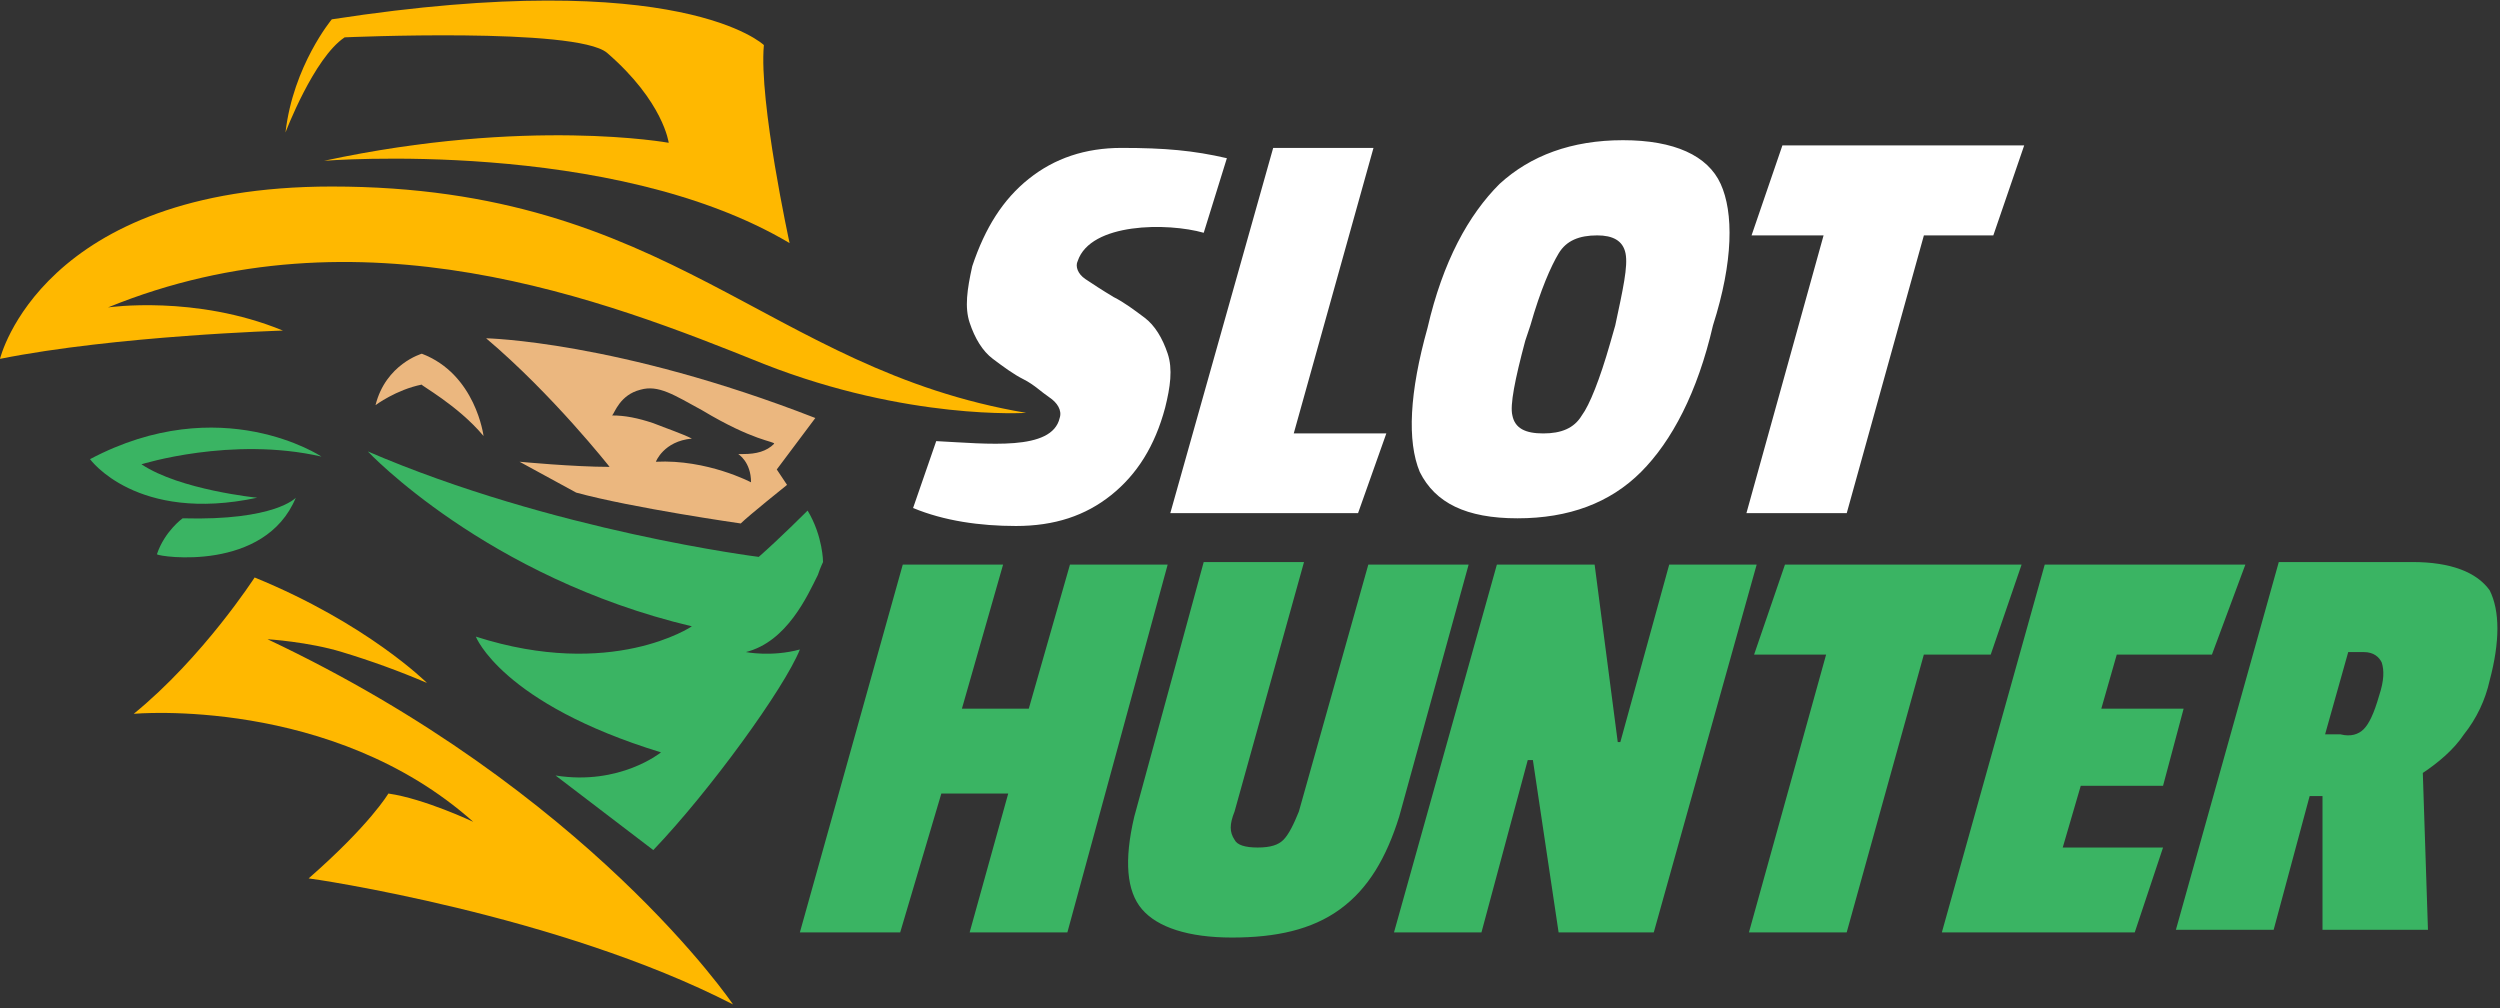
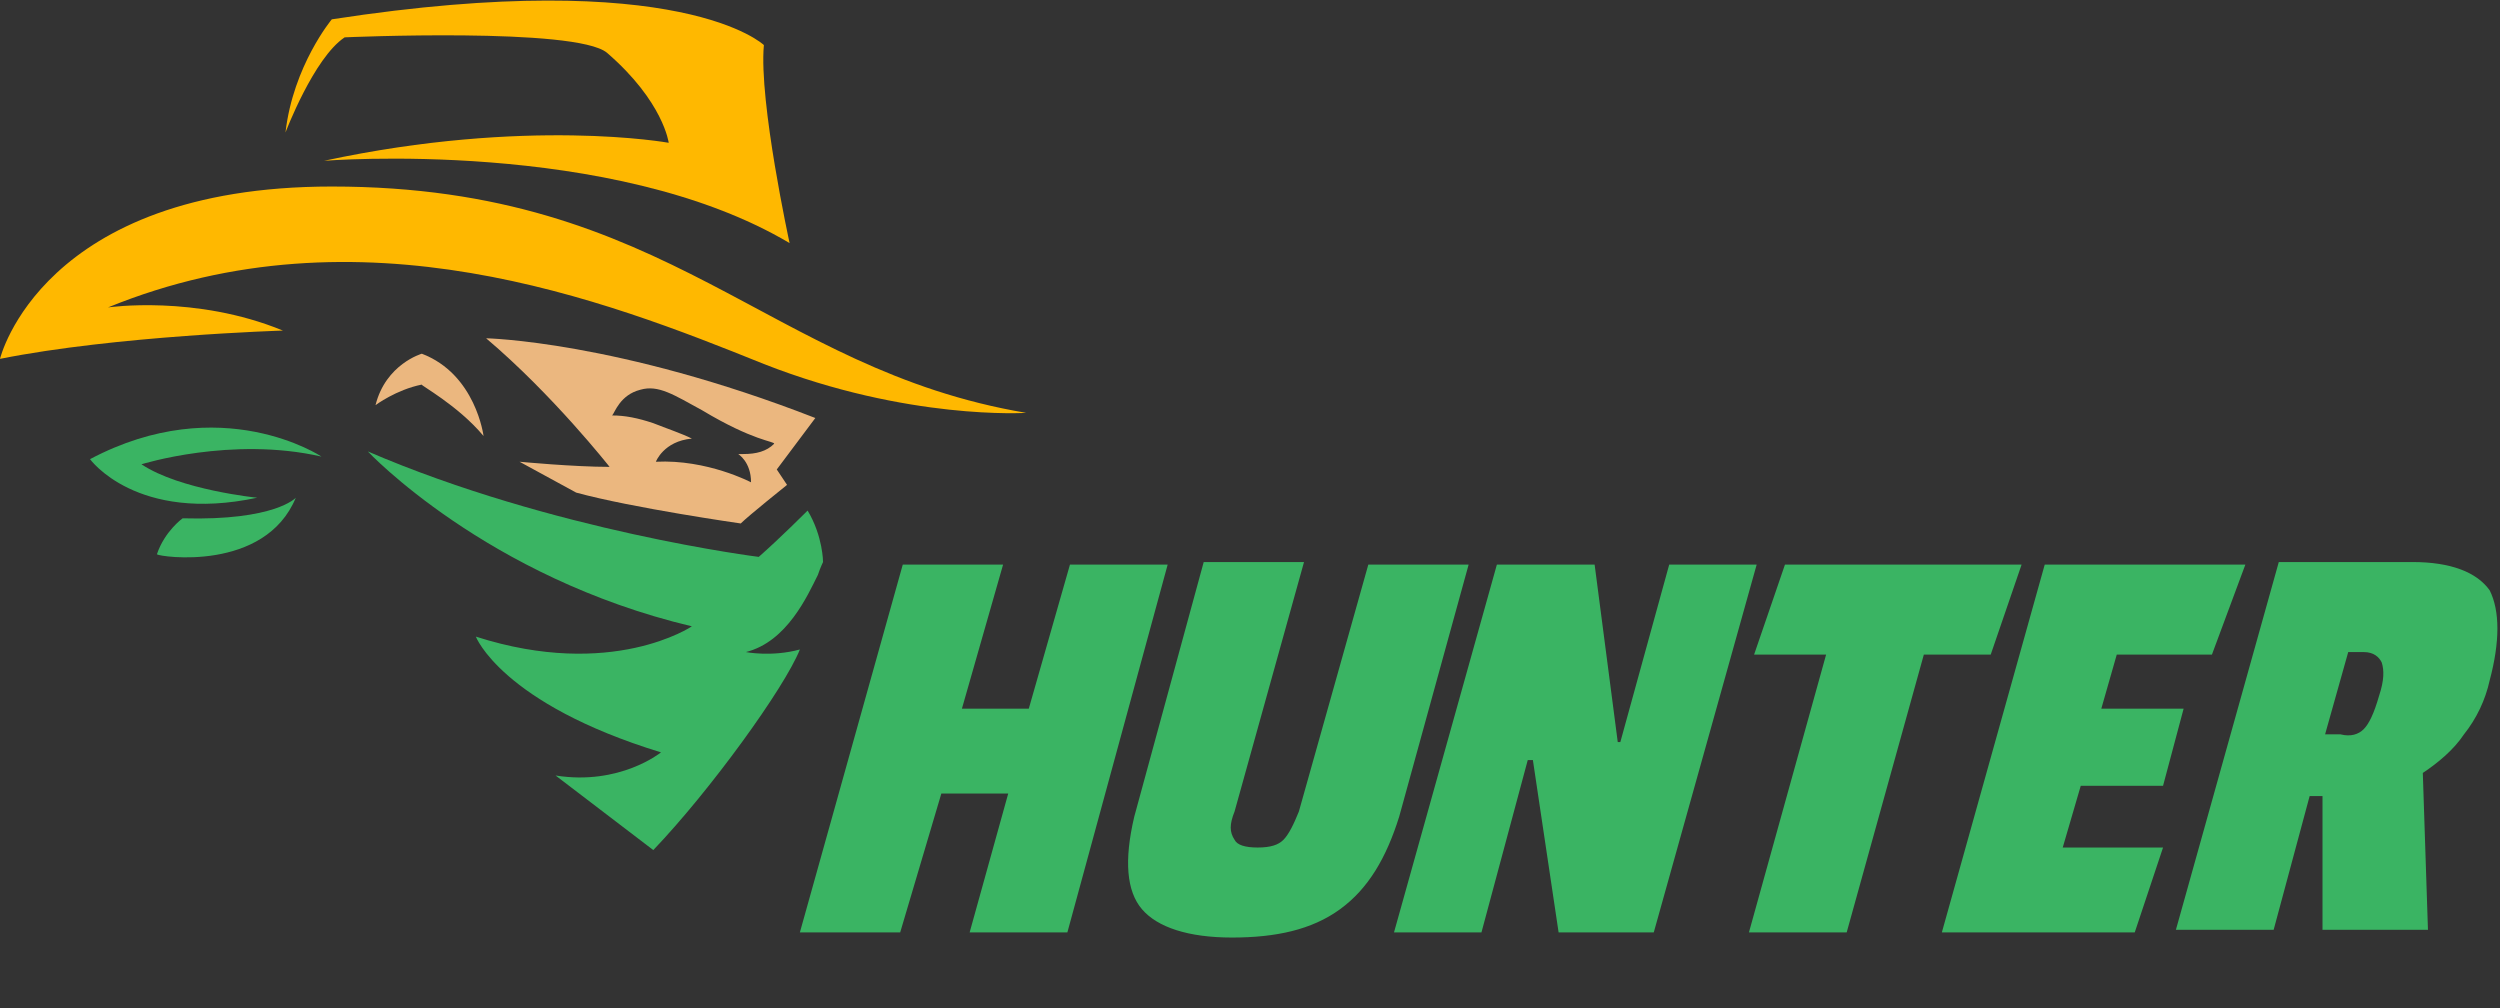
<svg xmlns="http://www.w3.org/2000/svg" viewBox="0 0 300 121" fill="none">
  <rect x="0" y="0" width="300" height="121" fill="#333333" stroke="none" />
-   <path d="M123.46 21.457C126.545 18.987 130.25 17.749 134.57 17.749C139.817 17.749 143.212 18.059 147.225 18.984L144.447 27.934C140.125 26.699 130.867 26.699 129.322 31.329C129.015 31.947 129.322 32.872 130.247 33.489C131.175 34.107 132.102 34.724 133.645 35.652C134.88 36.269 136.112 37.194 137.347 38.119C138.582 39.044 139.507 40.589 140.125 42.442C140.742 44.292 140.435 46.454 139.817 48.922C138.582 53.552 136.422 56.947 133.335 59.417C130.25 61.884 126.545 63.119 121.915 63.119C117.595 63.119 113.275 62.502 109.57 60.959L112.347 52.934C118.522 53.244 126.237 54.169 127.162 50.159C127.472 49.232 126.855 48.304 125.927 47.687C125.002 47.069 124.077 46.144 122.842 45.527C121.607 44.909 120.372 43.984 119.137 43.059C117.902 42.134 116.977 40.589 116.362 38.737C115.742 36.887 116.052 34.724 116.67 31.947C118.212 27.317 120.372 23.922 123.46 21.454V21.457ZM162.965 61.579H140.435L152.78 17.754H164.817L155.25 52.009H166.36L162.965 61.579ZM179.942 22.074C183.645 18.677 188.582 16.824 194.757 16.824C200.93 16.824 204.942 18.677 206.482 22.074C208.027 25.469 208.027 31.332 205.557 39.049C203.707 47.074 200.62 52.937 196.917 56.642C193.212 60.344 188.275 62.197 182.102 62.197C175.927 62.197 172.227 60.347 170.375 56.642C168.83 52.937 169.14 47.072 171.3 39.357C173.15 31.332 176.237 25.777 179.942 22.074ZM195.065 30.407C194.757 28.864 193.522 28.247 191.67 28.247C189.51 28.247 187.965 28.864 187.04 30.407C186.115 31.949 184.88 34.727 183.645 39.049L183.027 40.899C181.792 45.529 181.177 48.617 181.485 49.849C181.792 51.394 183.027 52.012 185.187 52.012C187.35 52.012 188.892 51.394 189.817 49.852C190.742 48.617 191.977 45.529 193.212 41.209L193.83 39.049C194.755 34.727 195.375 31.949 195.065 30.407ZM239.2 28.247H230.867L221.607 61.579H209.57L218.83 28.247H210.187L213.89 17.444H242.905L239.2 28.244V28.247Z" fill="white" />
  <path d="M128.085 111.888H116.357L120.987 95.223H112.962L108.022 111.888H95.985L108.332 67.753H120.37L115.43 85.038H123.455L128.395 67.753H140.12L128.085 111.888ZM148.15 100.778C148.457 101.395 149.382 101.703 150.925 101.703C152.47 101.703 153.395 101.395 154.012 100.778C154.63 100.16 155.247 98.928 155.865 97.383L164.197 67.753H176.235L167.902 98C166.357 102.938 164.197 106.643 160.802 109.11C157.407 111.58 153.087 112.505 147.84 112.505C142.592 112.505 138.89 111.273 137.04 109.11C135.185 106.95 134.877 103.248 136.112 98L144.445 67.445H156.482L148.147 97.383C147.532 98.925 147.535 99.853 148.15 100.778ZM198.452 111.888H187.032L183.947 91.21H183.33L177.775 111.888H167.28L179.625 67.753H191.355L194.13 89.05H194.44L200.305 67.753H210.8L198.452 111.888ZM238.885 78.555H230.86L221.602 111.888H209.872L219.132 78.555H210.49L214.195 67.755H242.59L238.885 78.555ZM256.17 111.888H233.022L245.367 67.753H269.442L265.43 78.555H254.01L252.157 85.038H262.035L259.565 94.295H249.69L247.527 101.703H259.565L256.17 111.888ZM298.762 81.643C298.241 84.01 297.186 86.226 295.677 88.123C294.442 89.975 292.59 91.518 290.737 92.753L291.355 111.58H278.7V95.53H277.157L272.837 111.58H261.107L273.455 67.445H289.502C294.132 67.445 297.22 68.68 298.762 70.84C299.997 73.308 299.997 77.015 298.762 81.643ZM283.64 87.505C284.257 86.89 284.875 85.655 285.49 83.493C286.107 81.643 286.107 80.408 285.8 79.48C285.49 78.865 284.875 78.248 283.64 78.248H281.787L279.01 88.123H280.862C282.095 88.433 283.022 88.123 283.64 87.505Z" fill="#3AB463" />
  <path d="M97.84 50.161C74.075 40.901 58.335 40.594 58.335 40.594C66.36 47.384 73.15 56.026 73.15 56.026C68.828 56.026 62.347 55.409 62.347 55.409L69.138 59.111C75.927 60.964 88.89 62.816 88.89 62.816C89.815 61.891 94.445 58.186 94.445 58.186L93.213 56.336L97.84 50.161ZM89.2 54.484H88.582C88.582 54.484 90.125 55.409 90.125 57.879C90.125 57.879 84.877 55.101 78.705 55.409C78.705 55.409 79.63 52.939 83.028 52.631C81.793 52.014 79.94 51.396 78.397 50.781C76.545 50.161 75.002 49.854 73.457 49.854C73.767 49.544 74.382 47.384 76.853 46.766C79.015 46.149 80.865 47.384 84.26 49.236C90.435 52.939 92.903 52.939 92.903 53.249C91.978 54.174 90.743 54.484 89.2 54.484Z" fill="#EBB77F" />
-   <path d="M87.962 120.532C87.962 120.532 70.68 94.914 32.097 76.707C32.097 76.707 37.037 77.014 41.047 78.249C44.509 79.295 47.91 80.531 51.235 81.952C51.235 81.952 44.135 74.852 30.555 69.297C30.555 69.297 24.382 78.867 16.05 85.657C16.05 85.657 39.815 83.494 56.79 98.619C56.79 98.619 50.925 95.842 46.605 95.224C46.605 95.224 44.445 98.927 37.037 105.409C37.345 105.409 66.975 109.727 87.962 120.532Z" fill="#FFB800" />
  <path d="M58.025 52.32C58.025 52.32 57.1 44.913 50.62 42.445C50.62 42.445 46.297 43.68 45.062 48.618C45.062 48.618 47.532 46.768 50.62 46.148C50.31 46.148 54.94 48.618 58.028 52.323L58.025 52.32Z" fill="#EBB77F" />
  <path d="M38.578 54.79C38.578 54.79 26.543 46.765 10.803 55.097C10.803 55.097 16.358 62.815 30.863 59.727C30.863 59.727 21.603 58.802 16.973 55.715C16.973 55.715 27.775 52.32 38.578 54.79ZM35.495 59.727C35.495 59.727 33.025 62.505 21.915 62.197C21.915 62.197 19.755 63.74 18.828 66.517C19.138 66.827 31.79 68.677 35.495 59.727Z" fill="#3AB463" />
  <path d="M33.95 39.668C33.95 39.668 13.89 40.283 0 43.063C0 43.063 4.938 22.383 39.815 22.383C80.555 22.383 91.975 44.295 123.147 49.543C123.147 49.543 108.95 50.468 91.668 43.68C72.53 35.963 43.21 24.543 12.963 36.89C12.963 36.89 23.457 35.348 33.95 39.668Z" fill="#FFB800" />
  <path d="M38.887 19.295C38.887 19.295 73.455 16.52 94.752 29.172C94.752 29.172 91.047 12.197 91.665 5.407C91.665 5.407 81.79 -4.16 39.815 2.32C39.815 2.32 35.182 7.877 34.257 15.9C34.257 15.9 37.652 6.95 41.357 4.482C41.357 4.482 69.132 3.247 72.837 6.332C79.627 12.197 80.245 17.135 80.245 17.135C80.245 17.135 63.27 14.05 38.887 19.295Z" fill="#FFB800" />
  <path d="M89.507 78.247C94.445 77.012 96.912 71.457 98.147 68.987C98.457 68.062 98.765 67.444 98.765 67.444C98.765 67.444 98.765 64.357 96.915 61.269C96.915 61.269 93.517 64.667 91.05 66.827C91.05 66.827 66.357 63.739 44.135 54.172C44.135 54.172 58.335 69.297 83.025 75.159C83.025 75.159 73.457 81.642 57.1 76.394C57.1 76.394 60.185 84.419 79.32 90.284C79.32 90.284 74.382 94.297 66.667 93.059L78.395 102.009C85.185 94.912 94.135 82.567 95.987 77.937C92.592 78.862 89.505 78.247 89.505 78.247H89.507Z" fill="#3AB463" />
</svg>